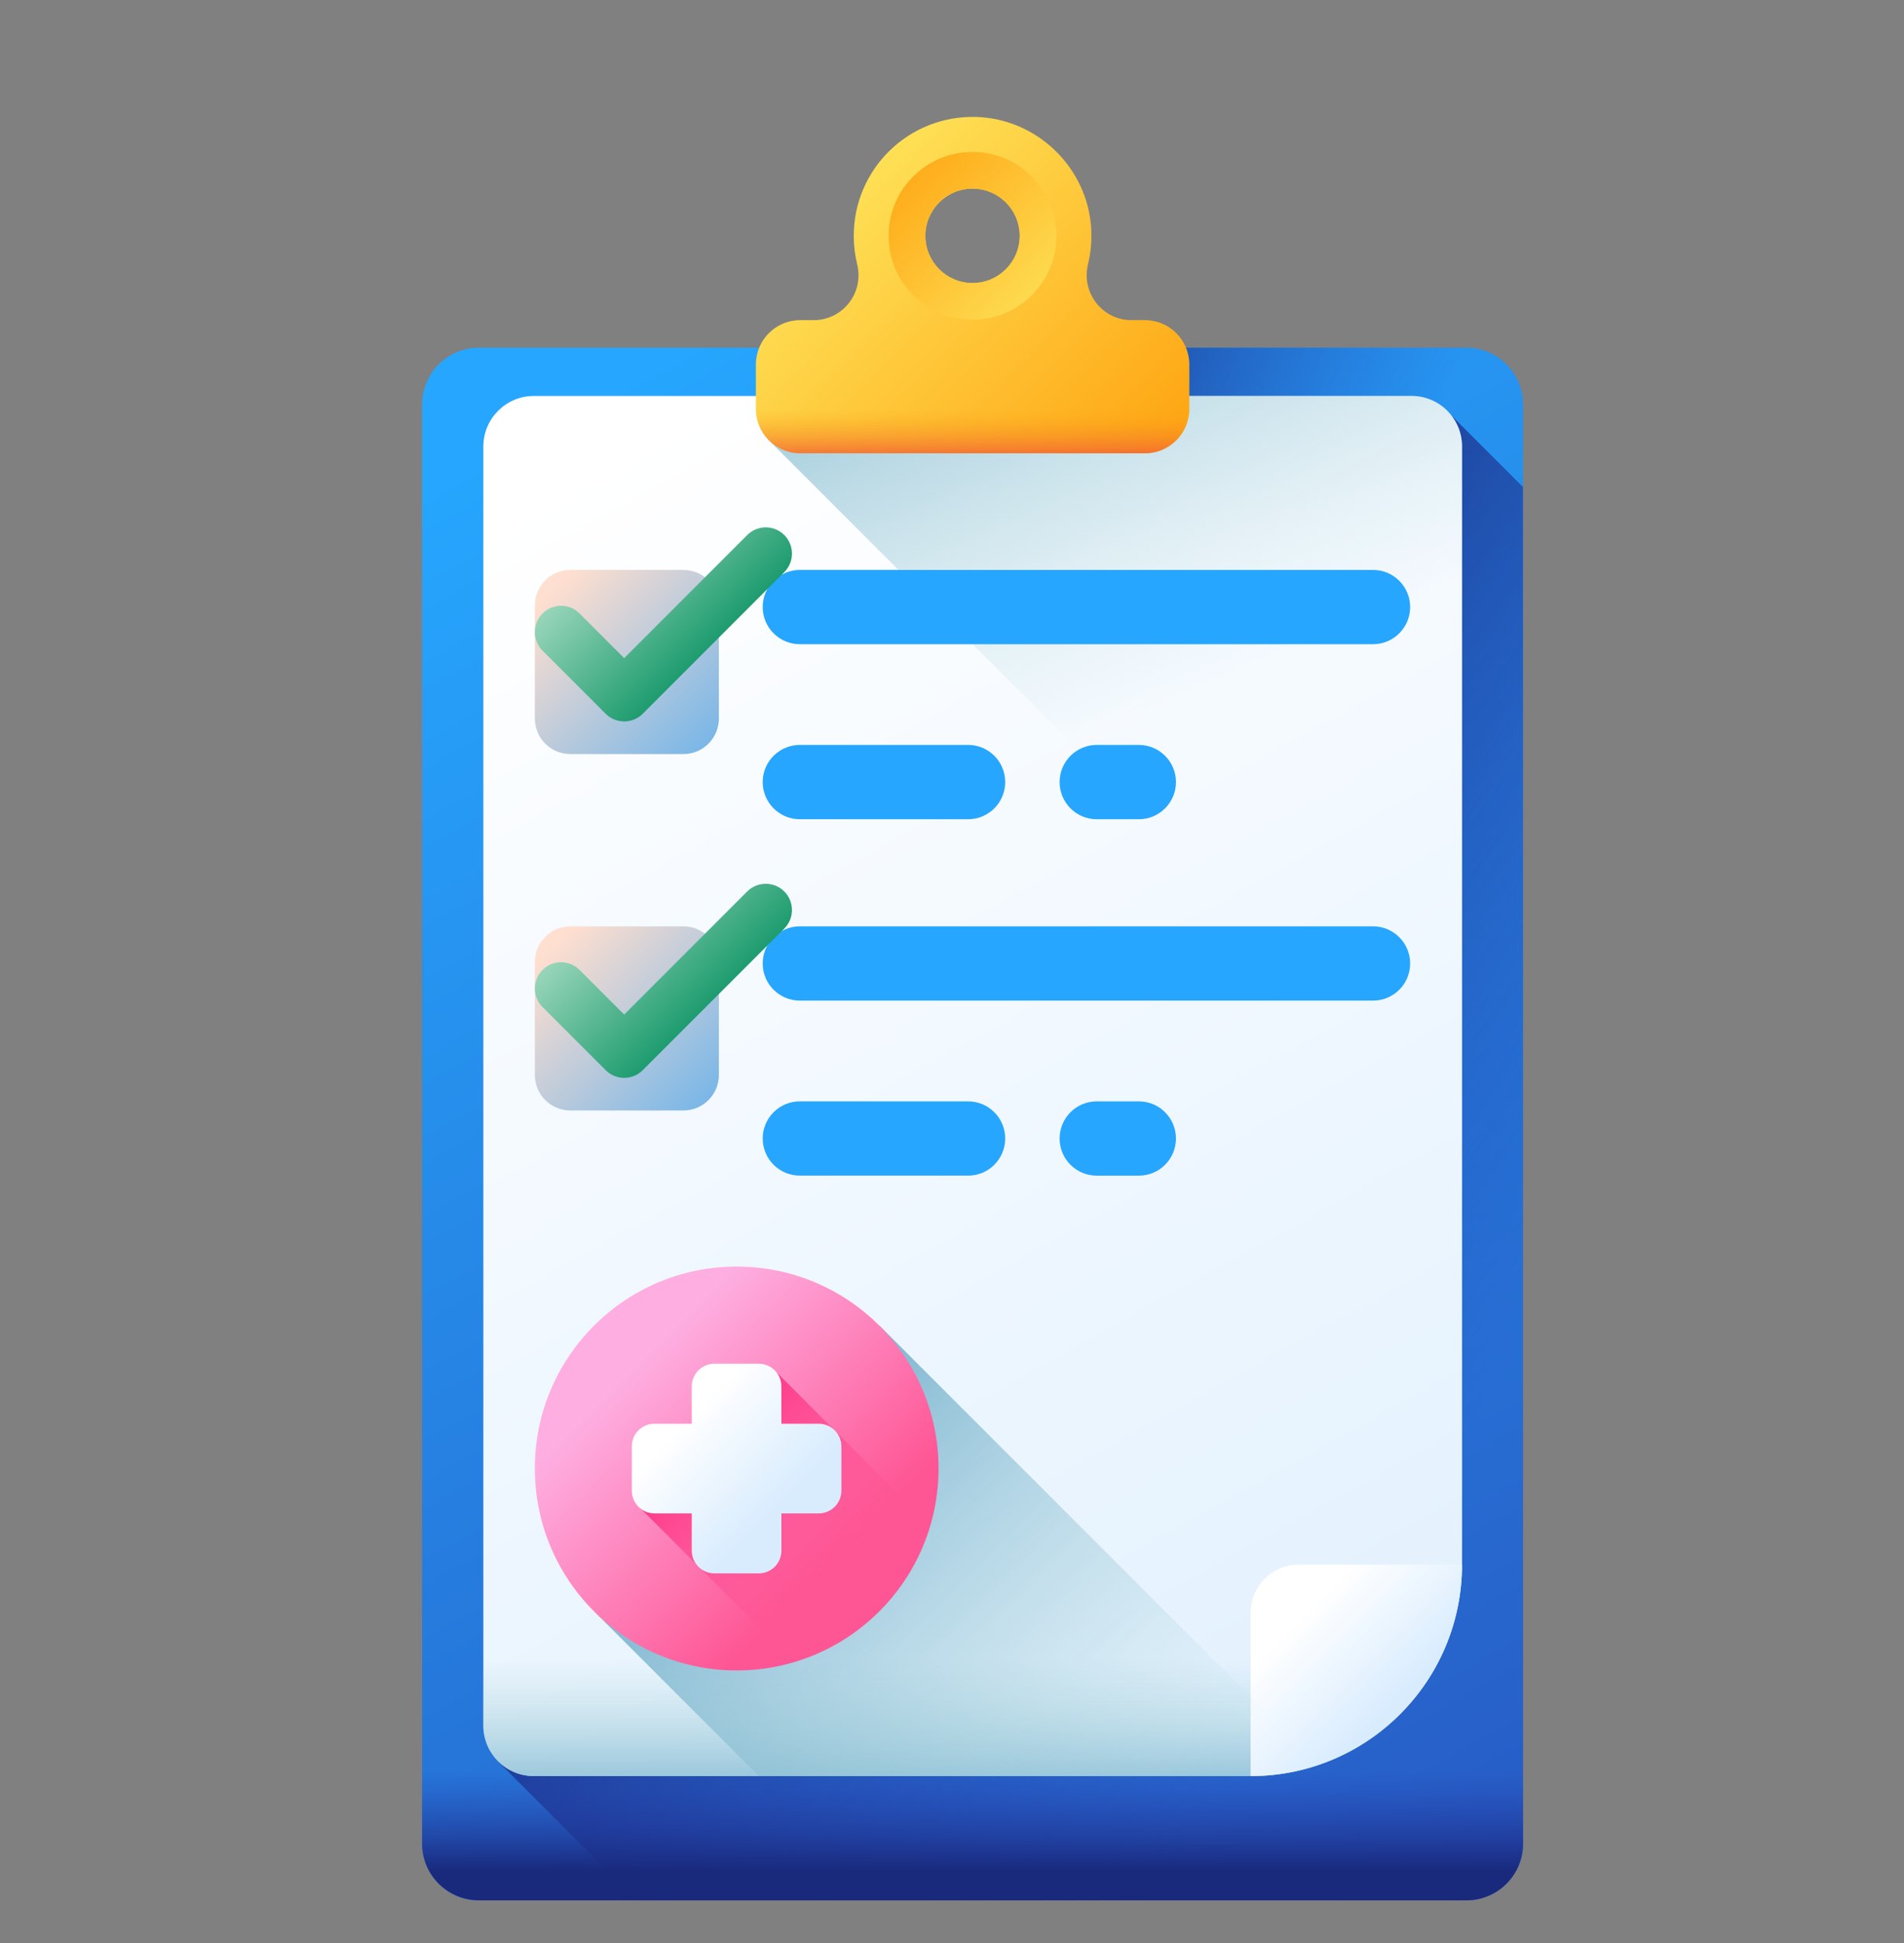
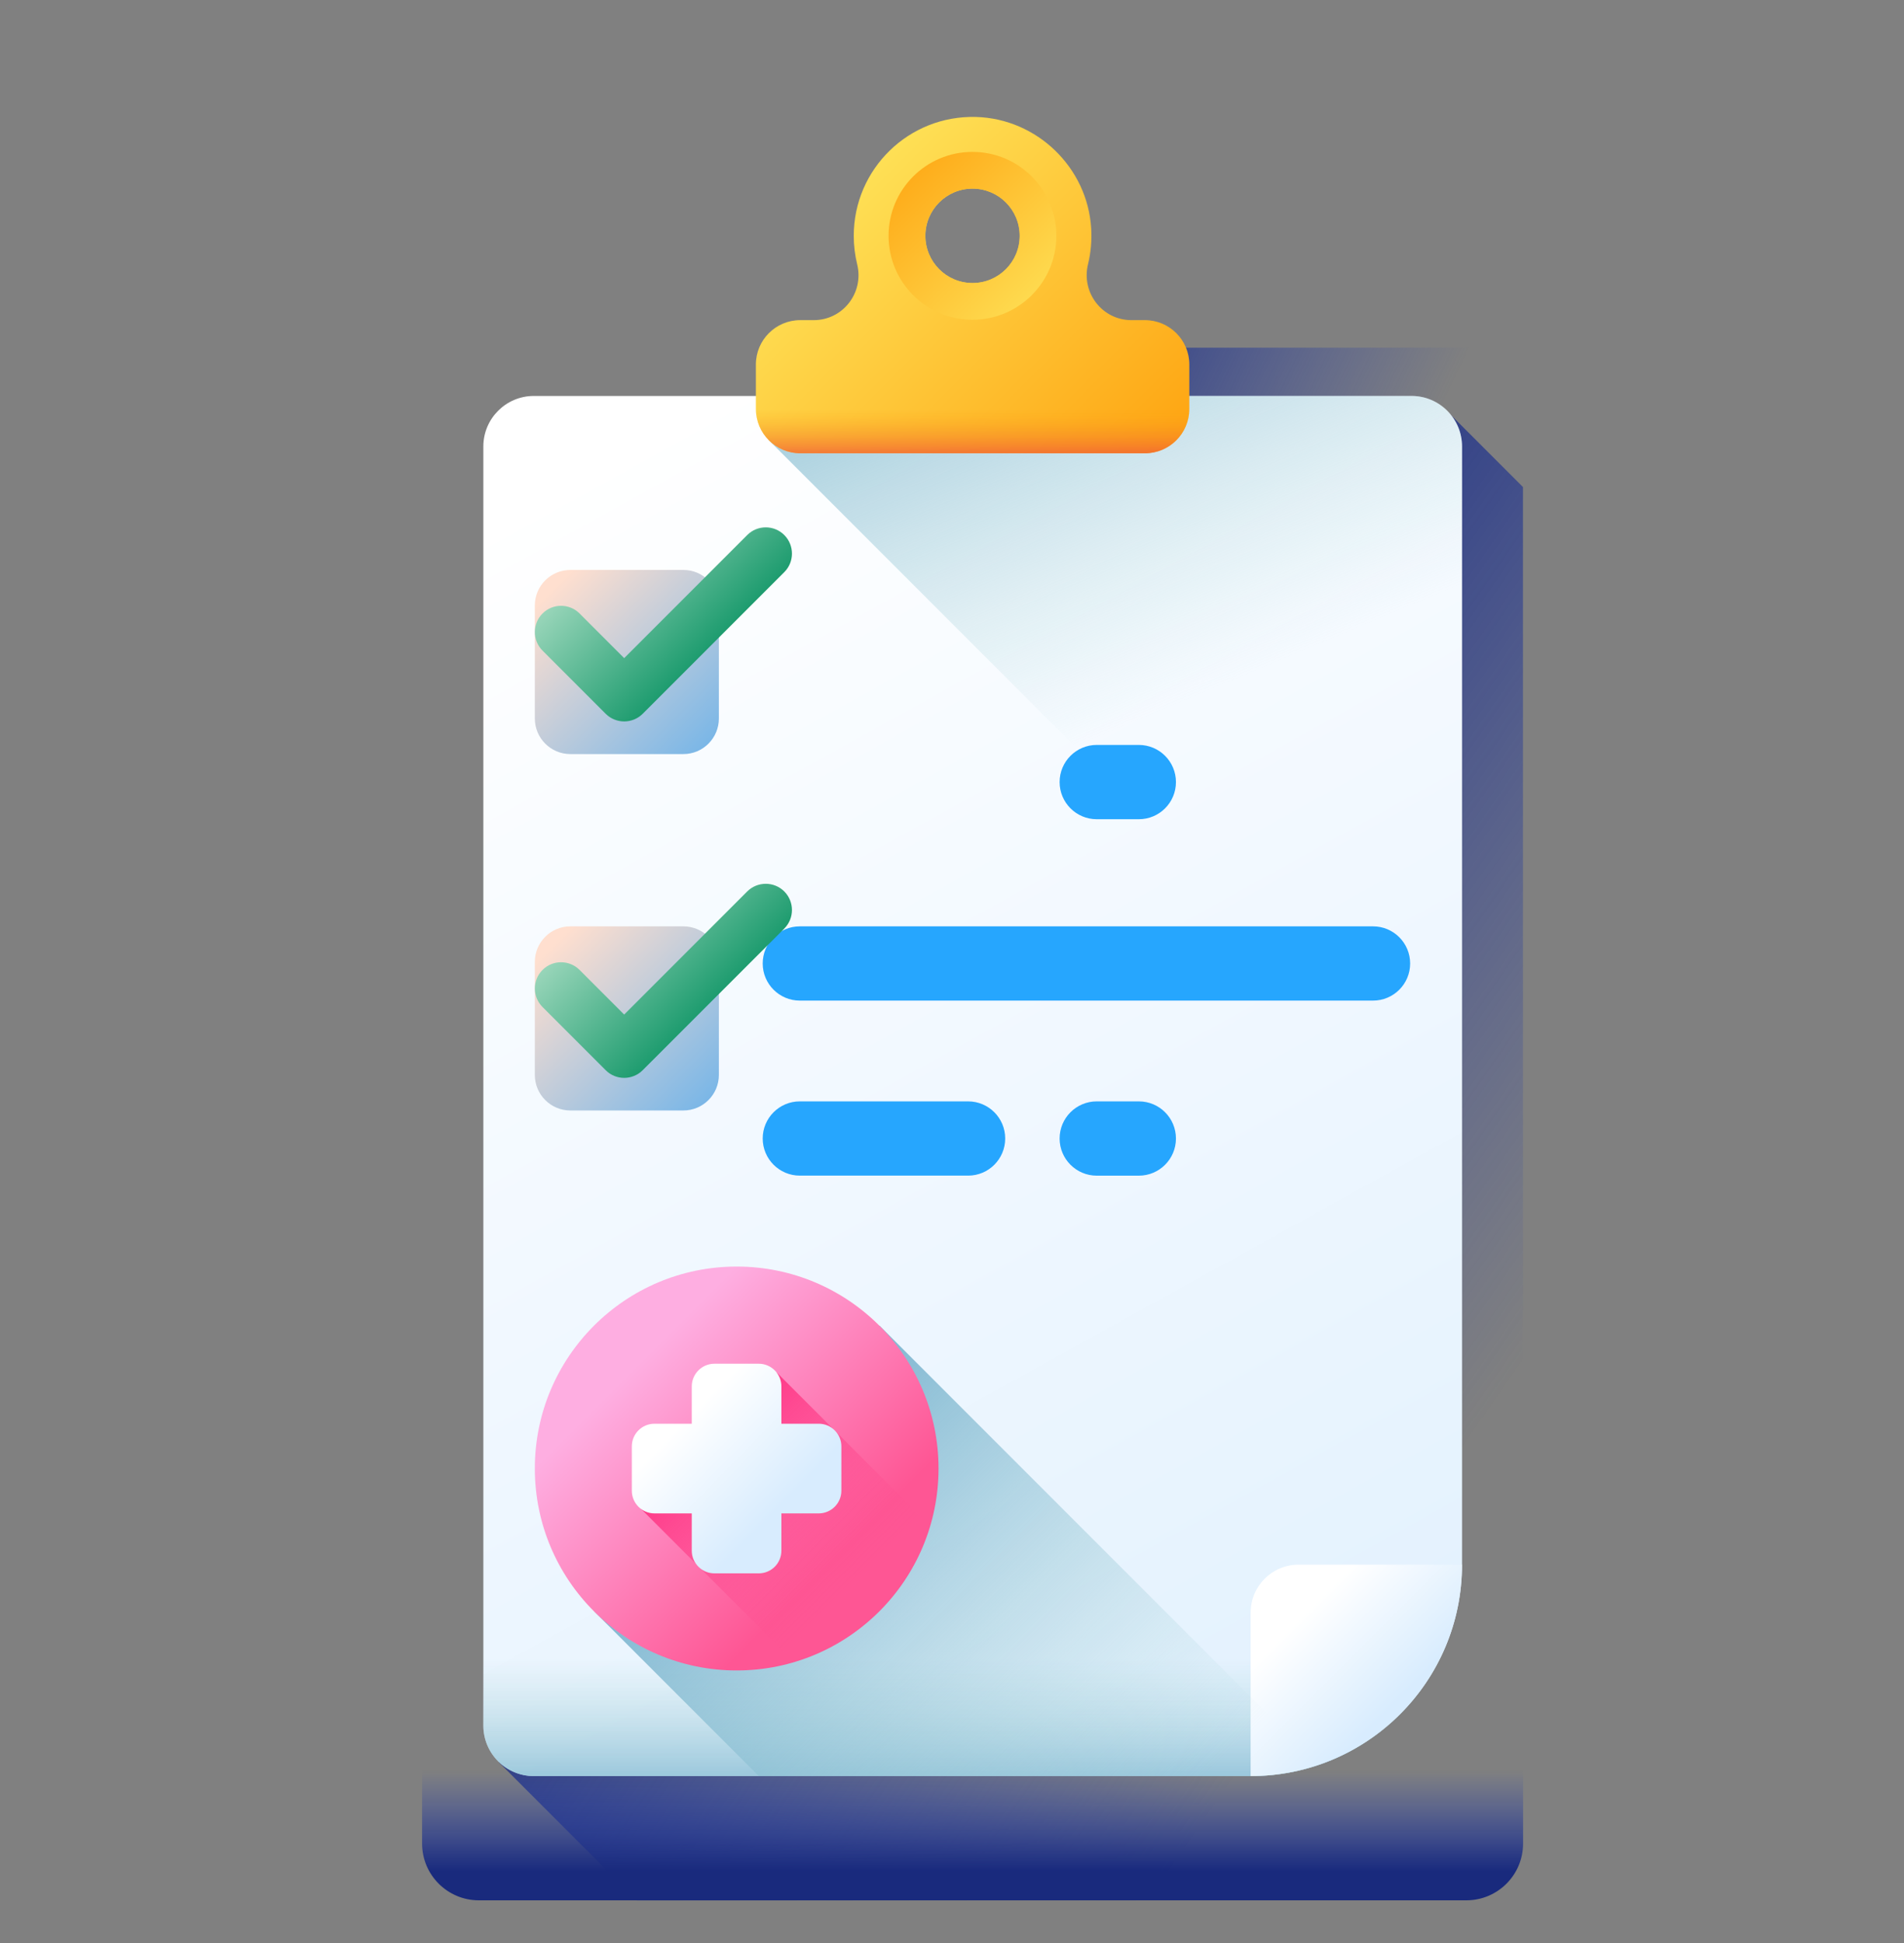
<svg xmlns="http://www.w3.org/2000/svg" width="50" height="51" viewBox="0 0 50 51" fill="none">
  <rect x="0" y="0" width="50" height="51" fill="#808080" stroke="none" />
  <g clip-path="url(#clip0_1154_3236)">
-     <path d="M38.506 49.882H12.575C11.752 49.882 11.084 49.214 11.084 48.39V10.619C11.084 9.795 11.752 9.127 12.575 9.127H38.506C39.33 9.127 39.997 9.795 39.997 10.619V48.39C39.997 49.214 39.33 49.882 38.506 49.882Z" fill="url(#paint0_linear_1154_3236)" />
    <path d="M39.994 48.391V12.784L38.067 10.858L13.1 46.257L16.725 49.882H38.502C39.326 49.882 39.994 49.214 39.994 48.391Z" fill="url(#paint1_linear_1154_3236)" />
    <path d="M11.084 39.233V48.389C11.084 49.213 11.752 49.88 12.575 49.88H38.506C39.33 49.88 39.997 49.213 39.997 48.389V39.233H11.084Z" fill="url(#paint2_linear_1154_3236)" />
    <path d="M38.505 9.127H20.193V11.56L39.997 31.364V10.619C39.997 9.795 39.329 9.127 38.505 9.127Z" fill="url(#paint3_linear_1154_3236)" />
    <path d="M32.844 46.619H14.019C13.287 46.619 12.693 46.025 12.693 45.293V11.719C12.693 10.987 13.287 10.393 14.019 10.393H37.068C37.8 10.393 38.394 10.987 38.394 11.719V41.069C38.394 44.134 35.909 46.619 32.844 46.619Z" fill="url(#paint4_linear_1154_3236)" />
    <path d="M37.065 10.393H20.193V11.558L38.391 29.756V11.719C38.391 10.987 37.797 10.393 37.065 10.393Z" fill="url(#paint5_linear_1154_3236)" />
    <path d="M12.693 34.459V45.293C12.693 46.025 13.287 46.619 14.019 46.619H32.844C35.909 46.619 38.394 44.134 38.394 41.069V34.459H12.693Z" fill="url(#paint6_linear_1154_3236)" />
    <path d="M32.842 46.619V42.329C32.842 41.633 33.406 41.069 34.102 41.069H38.392C38.392 44.134 35.907 46.619 32.842 46.619Z" fill="url(#paint7_linear_1154_3236)" />
    <path d="M23.096 34.795L15.6 42.292L19.927 46.62H32.84C33.465 46.62 34.065 46.515 34.625 46.324L23.096 34.795Z" fill="url(#paint8_linear_1154_3236)" />
    <path d="M19.346 43.846C22.273 43.846 24.646 41.473 24.646 38.545C24.646 35.618 22.273 33.245 19.346 33.245C16.418 33.245 14.045 35.618 14.045 38.545C14.045 41.473 16.418 43.846 19.346 43.846Z" fill="url(#paint9_linear_1154_3236)" />
    <path d="M16.826 39.598L20.855 43.627C22.569 43.119 23.919 41.769 24.428 40.055L20.398 36.026L16.826 39.598Z" fill="url(#paint10_linear_1154_3236)" />
    <path d="M21.499 37.37H20.52V36.391C20.52 36.062 20.254 35.795 19.924 35.795H18.762C18.433 35.795 18.166 36.062 18.166 36.391V37.37H17.188C16.858 37.37 16.592 37.636 16.592 37.965V39.128C16.592 39.457 16.858 39.724 17.188 39.724H18.166V40.702C18.166 41.031 18.433 41.298 18.762 41.298H19.924C20.254 41.298 20.52 41.031 20.52 40.702V39.724H21.499C21.828 39.724 22.095 39.457 22.095 39.128V37.965C22.095 37.636 21.828 37.37 21.499 37.37Z" fill="url(#paint11_linear_1154_3236)" />
    <path d="M28.572 6.935C28.645 6.635 28.675 6.318 28.655 5.992C28.557 4.395 27.231 3.116 25.632 3.07C23.866 3.02 22.42 4.436 22.42 6.19C22.42 6.448 22.451 6.698 22.51 6.938C22.693 7.683 22.136 8.403 21.369 8.403H21.015C20.371 8.403 19.85 8.925 19.85 9.568V10.733C19.85 11.377 20.371 11.898 21.015 11.898H30.066C30.71 11.898 31.232 11.377 31.232 10.733V9.568C31.232 8.925 30.71 8.403 30.066 8.403H29.712C28.944 8.403 28.389 7.681 28.572 6.935ZM25.541 4.951C26.225 4.951 26.78 5.505 26.78 6.19C26.78 6.874 26.225 7.429 25.541 7.429C24.856 7.429 24.301 6.874 24.301 6.19C24.301 5.505 24.856 4.951 25.541 4.951Z" fill="url(#paint12_linear_1154_3236)" />
    <path d="M25.537 3.987C24.321 3.987 23.334 4.974 23.334 6.19C23.334 7.406 24.321 8.393 25.537 8.393C26.753 8.393 27.74 7.406 27.74 6.19C27.74 4.974 26.753 3.987 25.537 3.987ZM25.537 7.429C24.852 7.429 24.298 6.874 24.298 6.19C24.298 5.505 24.852 4.951 25.537 4.951C26.222 4.951 26.776 5.505 26.776 6.19C26.776 6.874 26.222 7.429 25.537 7.429Z" fill="url(#paint13_linear_1154_3236)" />
    <path d="M19.85 9.815V10.733C19.85 11.376 20.371 11.898 21.015 11.898H30.066C30.71 11.898 31.232 11.376 31.232 10.733V9.815H19.85Z" fill="url(#paint14_linear_1154_3236)" />
-     <path d="M21.004 19.553H25.423C25.961 19.553 26.397 19.99 26.397 20.528C26.397 21.066 25.961 21.503 25.423 21.503H21.004C20.466 21.503 20.029 21.066 20.029 20.528C20.029 19.99 20.466 19.553 21.004 19.553Z" fill="#26A6FE" />
    <path d="M27.826 20.528C27.826 19.99 28.263 19.553 28.801 19.553H29.906C30.445 19.553 30.881 19.99 30.881 20.528C30.881 21.067 30.445 21.503 29.906 21.503H28.801C28.263 21.503 27.826 21.067 27.826 20.528Z" fill="#26A6FE" />
-     <path d="M36.056 16.909H21.004C20.466 16.909 20.029 16.473 20.029 15.934C20.029 15.396 20.466 14.96 21.004 14.96H36.056C36.595 14.96 37.031 15.396 37.031 15.934C37.031 16.473 36.595 16.909 36.056 16.909Z" fill="#26A6FE" />
    <path d="M17.945 19.793H14.978C14.463 19.793 14.045 19.375 14.045 18.859V15.893C14.045 15.377 14.463 14.96 14.978 14.96H17.945C18.46 14.96 18.878 15.377 18.878 15.893V18.859C18.878 19.375 18.46 19.793 17.945 19.793Z" fill="url(#paint15_linear_1154_3236)" />
    <path d="M16.391 18.936C16.215 18.936 16.039 18.869 15.905 18.735L14.247 17.077C13.978 16.808 13.978 16.372 14.247 16.103C14.515 15.834 14.951 15.834 15.22 16.103L16.391 17.275L19.622 14.044C19.891 13.775 20.327 13.775 20.596 14.044C20.864 14.313 20.864 14.749 20.596 15.017L16.878 18.735C16.744 18.869 16.567 18.936 16.391 18.936Z" fill="url(#paint16_linear_1154_3236)" />
    <path d="M21.004 28.909H25.423C25.961 28.909 26.397 29.345 26.397 29.883C26.397 30.422 25.961 30.858 25.423 30.858H21.004C20.466 30.858 20.029 30.422 20.029 29.883C20.029 29.345 20.466 28.909 21.004 28.909Z" fill="#26A6FE" />
    <path d="M27.826 29.884C27.826 29.345 28.263 28.909 28.801 28.909H29.906C30.445 28.909 30.881 29.345 30.881 29.884C30.881 30.422 30.445 30.859 29.906 30.859H28.801C28.263 30.859 27.826 30.422 27.826 29.884Z" fill="#26A6FE" />
    <path d="M36.056 26.264H21.004C20.466 26.264 20.029 25.828 20.029 25.29C20.029 24.751 20.466 24.315 21.004 24.315H36.056C36.595 24.315 37.031 24.751 37.031 25.29C37.031 25.828 36.595 26.264 36.056 26.264Z" fill="#26A6FE" />
    <path d="M17.945 29.148H14.978C14.463 29.148 14.045 28.73 14.045 28.215V25.248C14.045 24.733 14.463 24.315 14.978 24.315H17.945C18.46 24.315 18.878 24.733 18.878 25.248V28.215C18.878 28.73 18.46 29.148 17.945 29.148Z" fill="url(#paint17_linear_1154_3236)" />
    <path d="M16.391 28.292C16.215 28.292 16.039 28.225 15.905 28.09L14.247 26.432C13.978 26.163 13.978 25.727 14.247 25.459C14.515 25.19 14.951 25.19 15.22 25.459L16.391 26.63L19.622 23.399C19.891 23.131 20.327 23.131 20.596 23.399C20.864 23.668 20.864 24.104 20.596 24.373L16.878 28.09C16.744 28.225 16.567 28.292 16.391 28.292Z" fill="url(#paint18_linear_1154_3236)" />
  </g>
  <defs>
    <linearGradient id="paint0_linear_1154_3236" x1="15.12" y1="10.677" x2="45.043" y2="64.741" gradientUnits="userSpaceOnUse">
      <stop stop-color="#26A6FE" />
      <stop offset="1" stop-color="#2740B0" />
    </linearGradient>
    <linearGradient id="paint1_linear_1154_3236" x1="38.421" y1="38.016" x2="21.349" y2="26.175" gradientUnits="userSpaceOnUse">
      <stop stop-color="#2740B0" stop-opacity="0" />
      <stop offset="1" stop-color="#192A7D" />
    </linearGradient>
    <linearGradient id="paint2_linear_1154_3236" x1="25.541" y1="46.484" x2="25.541" y2="49.102" gradientUnits="userSpaceOnUse">
      <stop stop-color="#2740B0" stop-opacity="0" />
      <stop offset="1" stop-color="#192A7D" />
    </linearGradient>
    <linearGradient id="paint3_linear_1154_3236" x1="34.438" y1="17.878" x2="24.524" y2="13.166" gradientUnits="userSpaceOnUse">
      <stop stop-color="#2740B0" stop-opacity="0" />
      <stop offset="1" stop-color="#192A7D" />
    </linearGradient>
    <linearGradient id="paint4_linear_1154_3236" x1="16.239" y1="11.695" x2="41.903" y2="58.064" gradientUnits="userSpaceOnUse">
      <stop stop-color="white" />
      <stop offset="1" stop-color="#D8ECFE" />
    </linearGradient>
    <linearGradient id="paint5_linear_1154_3236" x1="32.03" y1="18.02" x2="25.911" y2="3.457" gradientUnits="userSpaceOnUse">
      <stop stop-color="#A8D3D8" stop-opacity="0" />
      <stop offset="1" stop-color="#6CABCA" />
    </linearGradient>
    <linearGradient id="paint6_linear_1154_3236" x1="25.544" y1="43.516" x2="25.544" y2="47.861" gradientUnits="userSpaceOnUse">
      <stop stop-color="#A8D3D8" stop-opacity="0" />
      <stop offset="1" stop-color="#6CABCA" />
    </linearGradient>
    <linearGradient id="paint7_linear_1154_3236" x1="34.194" y1="42.421" x2="36.566" y2="44.793" gradientUnits="userSpaceOnUse">
      <stop stop-color="white" />
      <stop offset="1" stop-color="#D8ECFE" />
    </linearGradient>
    <linearGradient id="paint8_linear_1154_3236" x1="29.566" y1="48.761" x2="18.272" y2="37.468" gradientUnits="userSpaceOnUse">
      <stop stop-color="#A8D3D8" stop-opacity="0" />
      <stop offset="1" stop-color="#6CABCA" />
    </linearGradient>
    <linearGradient id="paint9_linear_1154_3236" x1="16.676" y1="35.876" x2="21.829" y2="41.029" gradientUnits="userSpaceOnUse">
      <stop stop-color="#FEAEE1" />
      <stop offset="1" stop-color="#FE5694" />
    </linearGradient>
    <linearGradient id="paint10_linear_1154_3236" x1="22.551" y1="41.751" x2="17.074" y2="36.274" gradientUnits="userSpaceOnUse">
      <stop stop-color="#FE5694" stop-opacity="0" />
      <stop offset="1" stop-color="#FE0364" />
    </linearGradient>
    <linearGradient id="paint11_linear_1154_3236" x1="18.018" y1="37.247" x2="20.427" y2="39.61" gradientUnits="userSpaceOnUse">
      <stop stop-color="white" />
      <stop offset="1" stop-color="#D8ECFE" />
    </linearGradient>
    <linearGradient id="paint12_linear_1154_3236" x1="21.186" y1="4.991" x2="29.248" y2="13.052" gradientUnits="userSpaceOnUse">
      <stop stop-color="#FEE45A" />
      <stop offset="1" stop-color="#FEA613" />
    </linearGradient>
    <linearGradient id="paint13_linear_1154_3236" x1="27.832" y1="8.484" x2="23.46" y2="4.113" gradientUnits="userSpaceOnUse">
      <stop stop-color="#FEE45A" />
      <stop offset="1" stop-color="#FEA613" />
    </linearGradient>
    <linearGradient id="paint14_linear_1154_3236" x1="25.541" y1="10.748" x2="25.541" y2="12.316" gradientUnits="userSpaceOnUse">
      <stop stop-color="#FEA613" stop-opacity="0" />
      <stop offset="1" stop-color="#E94444" />
    </linearGradient>
    <linearGradient id="paint15_linear_1154_3236" x1="14.519" y1="15.434" x2="22.233" y2="23.147" gradientUnits="userSpaceOnUse">
      <stop stop-color="#FFDFCF" />
      <stop offset="1" stop-color="#0593FC" />
    </linearGradient>
    <linearGradient id="paint16_linear_1154_3236" x1="16.105" y1="14.245" x2="18.737" y2="16.876" gradientUnits="userSpaceOnUse">
      <stop stop-color="#98D5B9" />
      <stop offset="1" stop-color="#1E9C6F" />
    </linearGradient>
    <linearGradient id="paint17_linear_1154_3236" x1="14.519" y1="24.789" x2="22.233" y2="32.503" gradientUnits="userSpaceOnUse">
      <stop stop-color="#FFDFCF" />
      <stop offset="1" stop-color="#0593FC" />
    </linearGradient>
    <linearGradient id="paint18_linear_1154_3236" x1="16.105" y1="23.6" x2="18.737" y2="26.232" gradientUnits="userSpaceOnUse">
      <stop stop-color="#98D5B9" />
      <stop offset="1" stop-color="#1E9C6F" />
    </linearGradient>
    <clipPath id="clip0_1154_3236">
      <rect width="46.812" height="46.812" fill="white" transform="translate(2.131 3.069)" />
    </clipPath>
  </defs>
</svg>